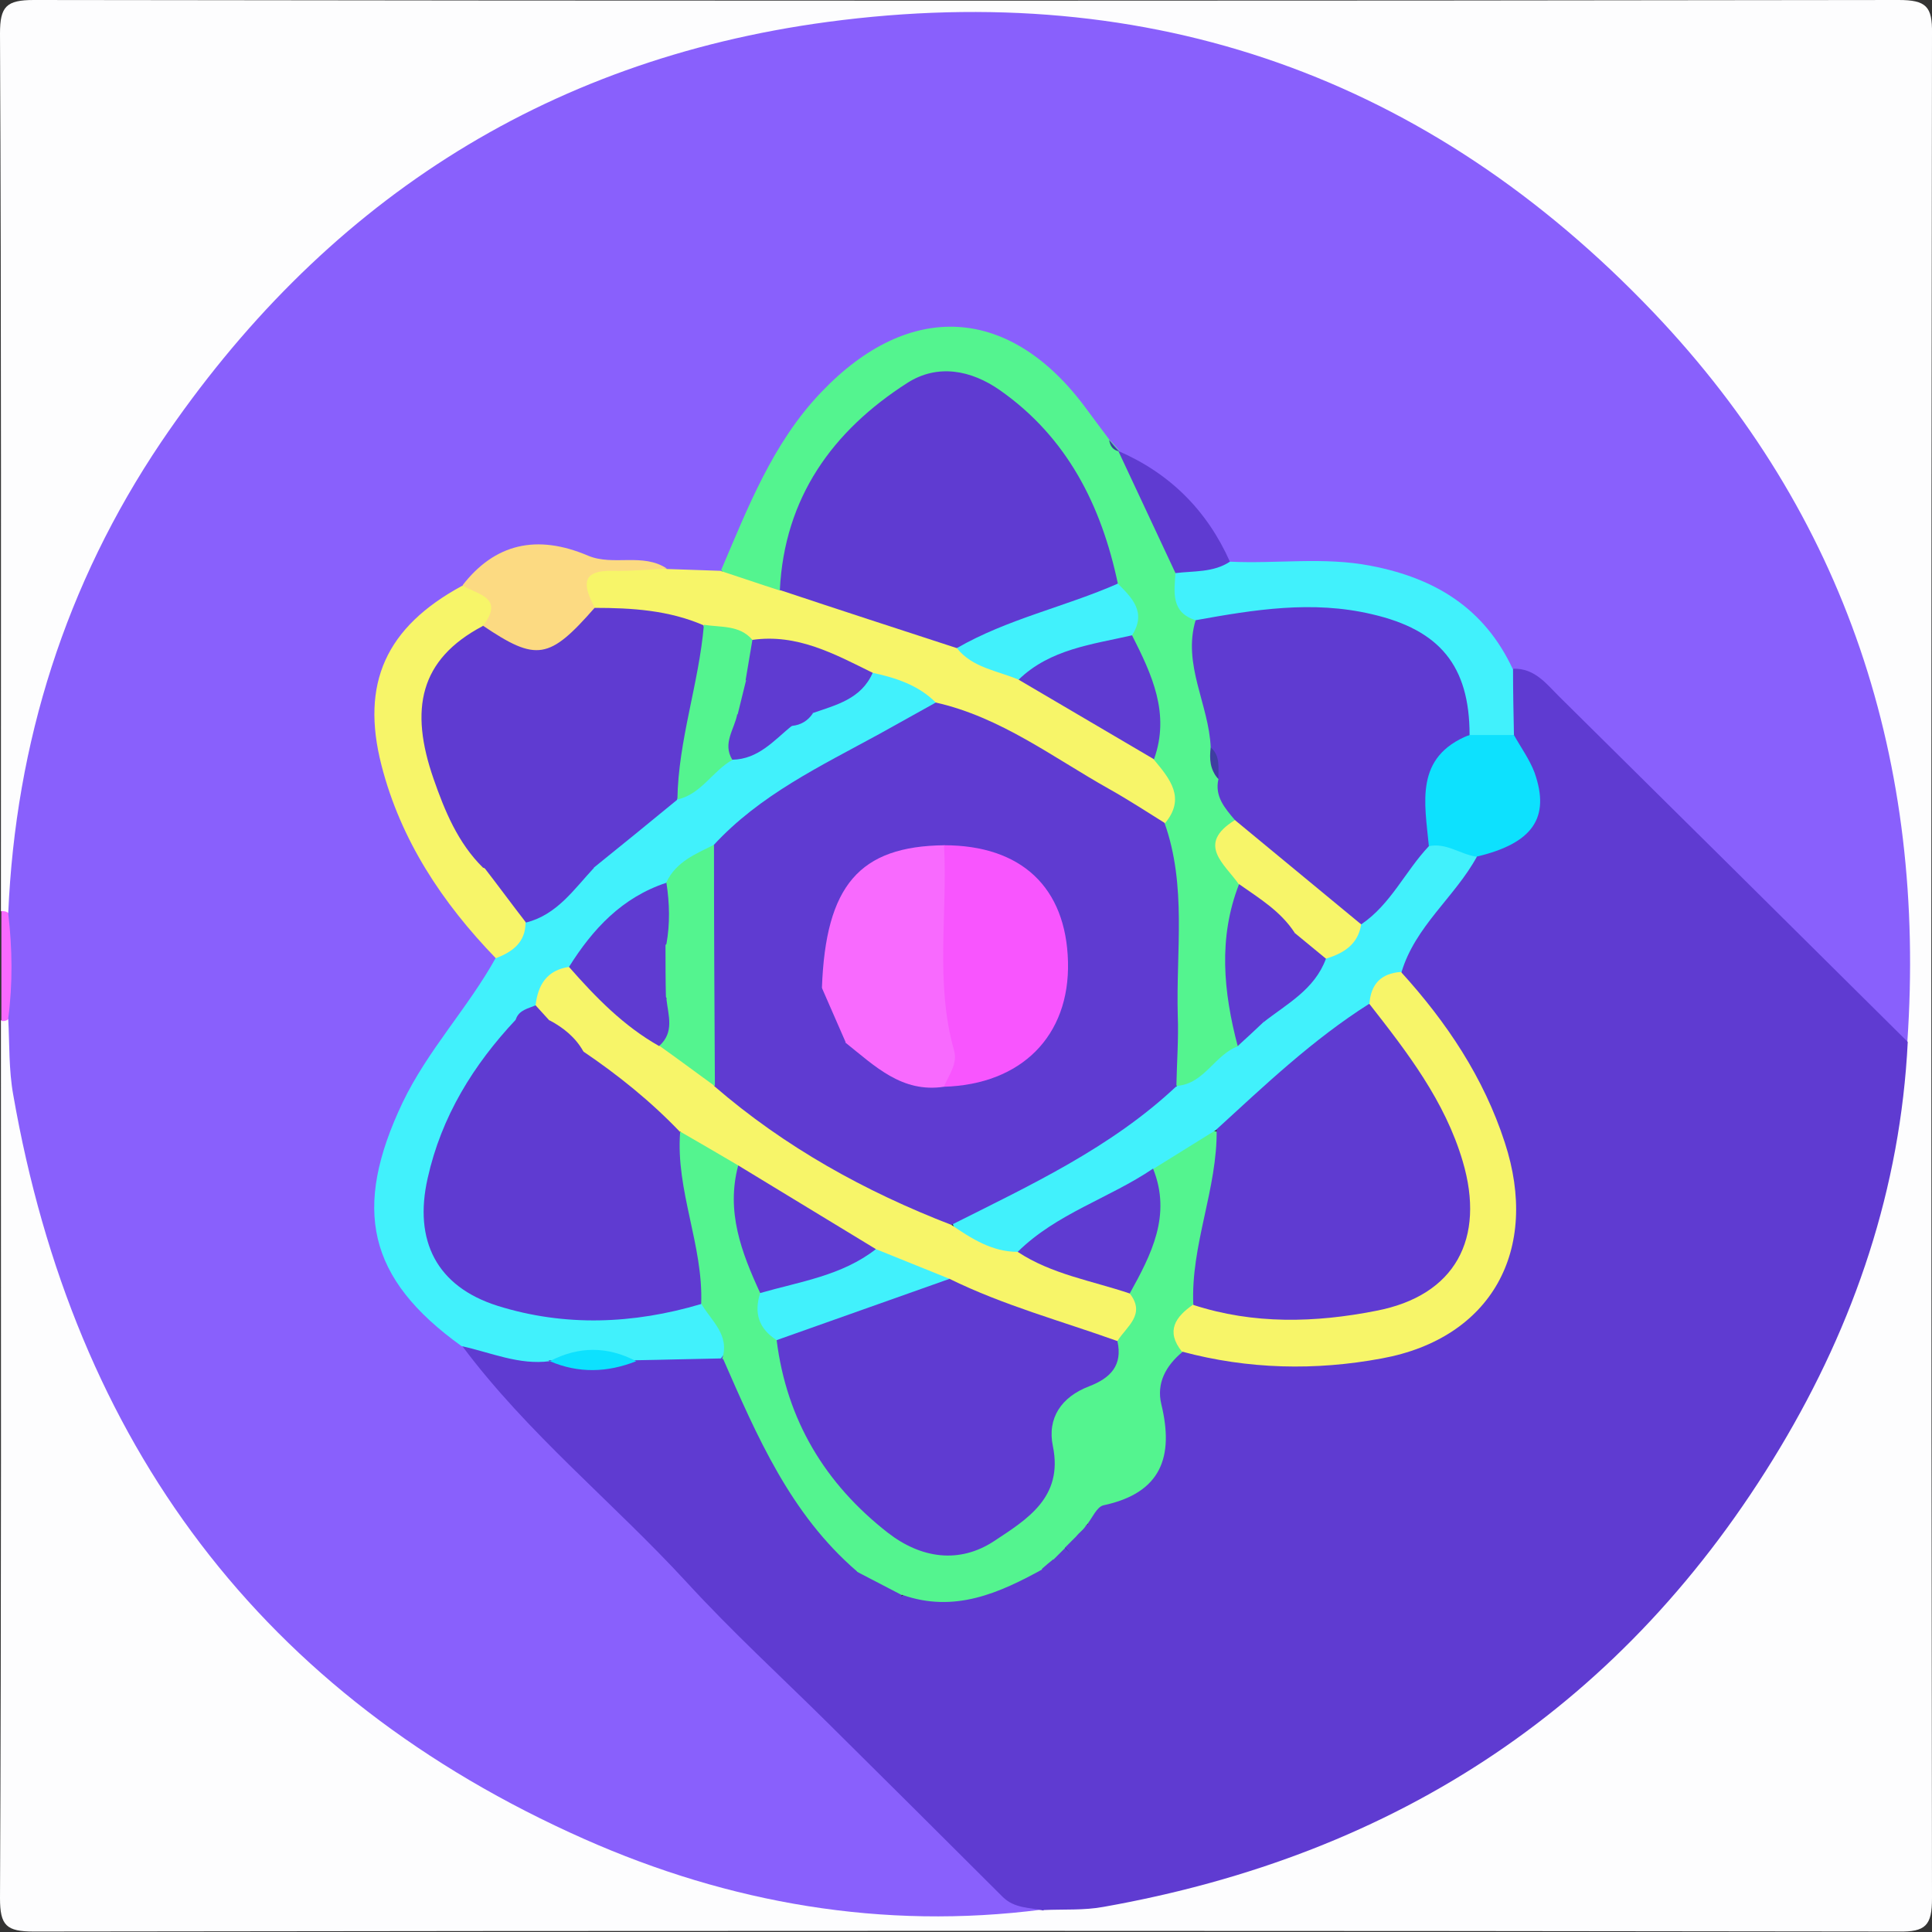
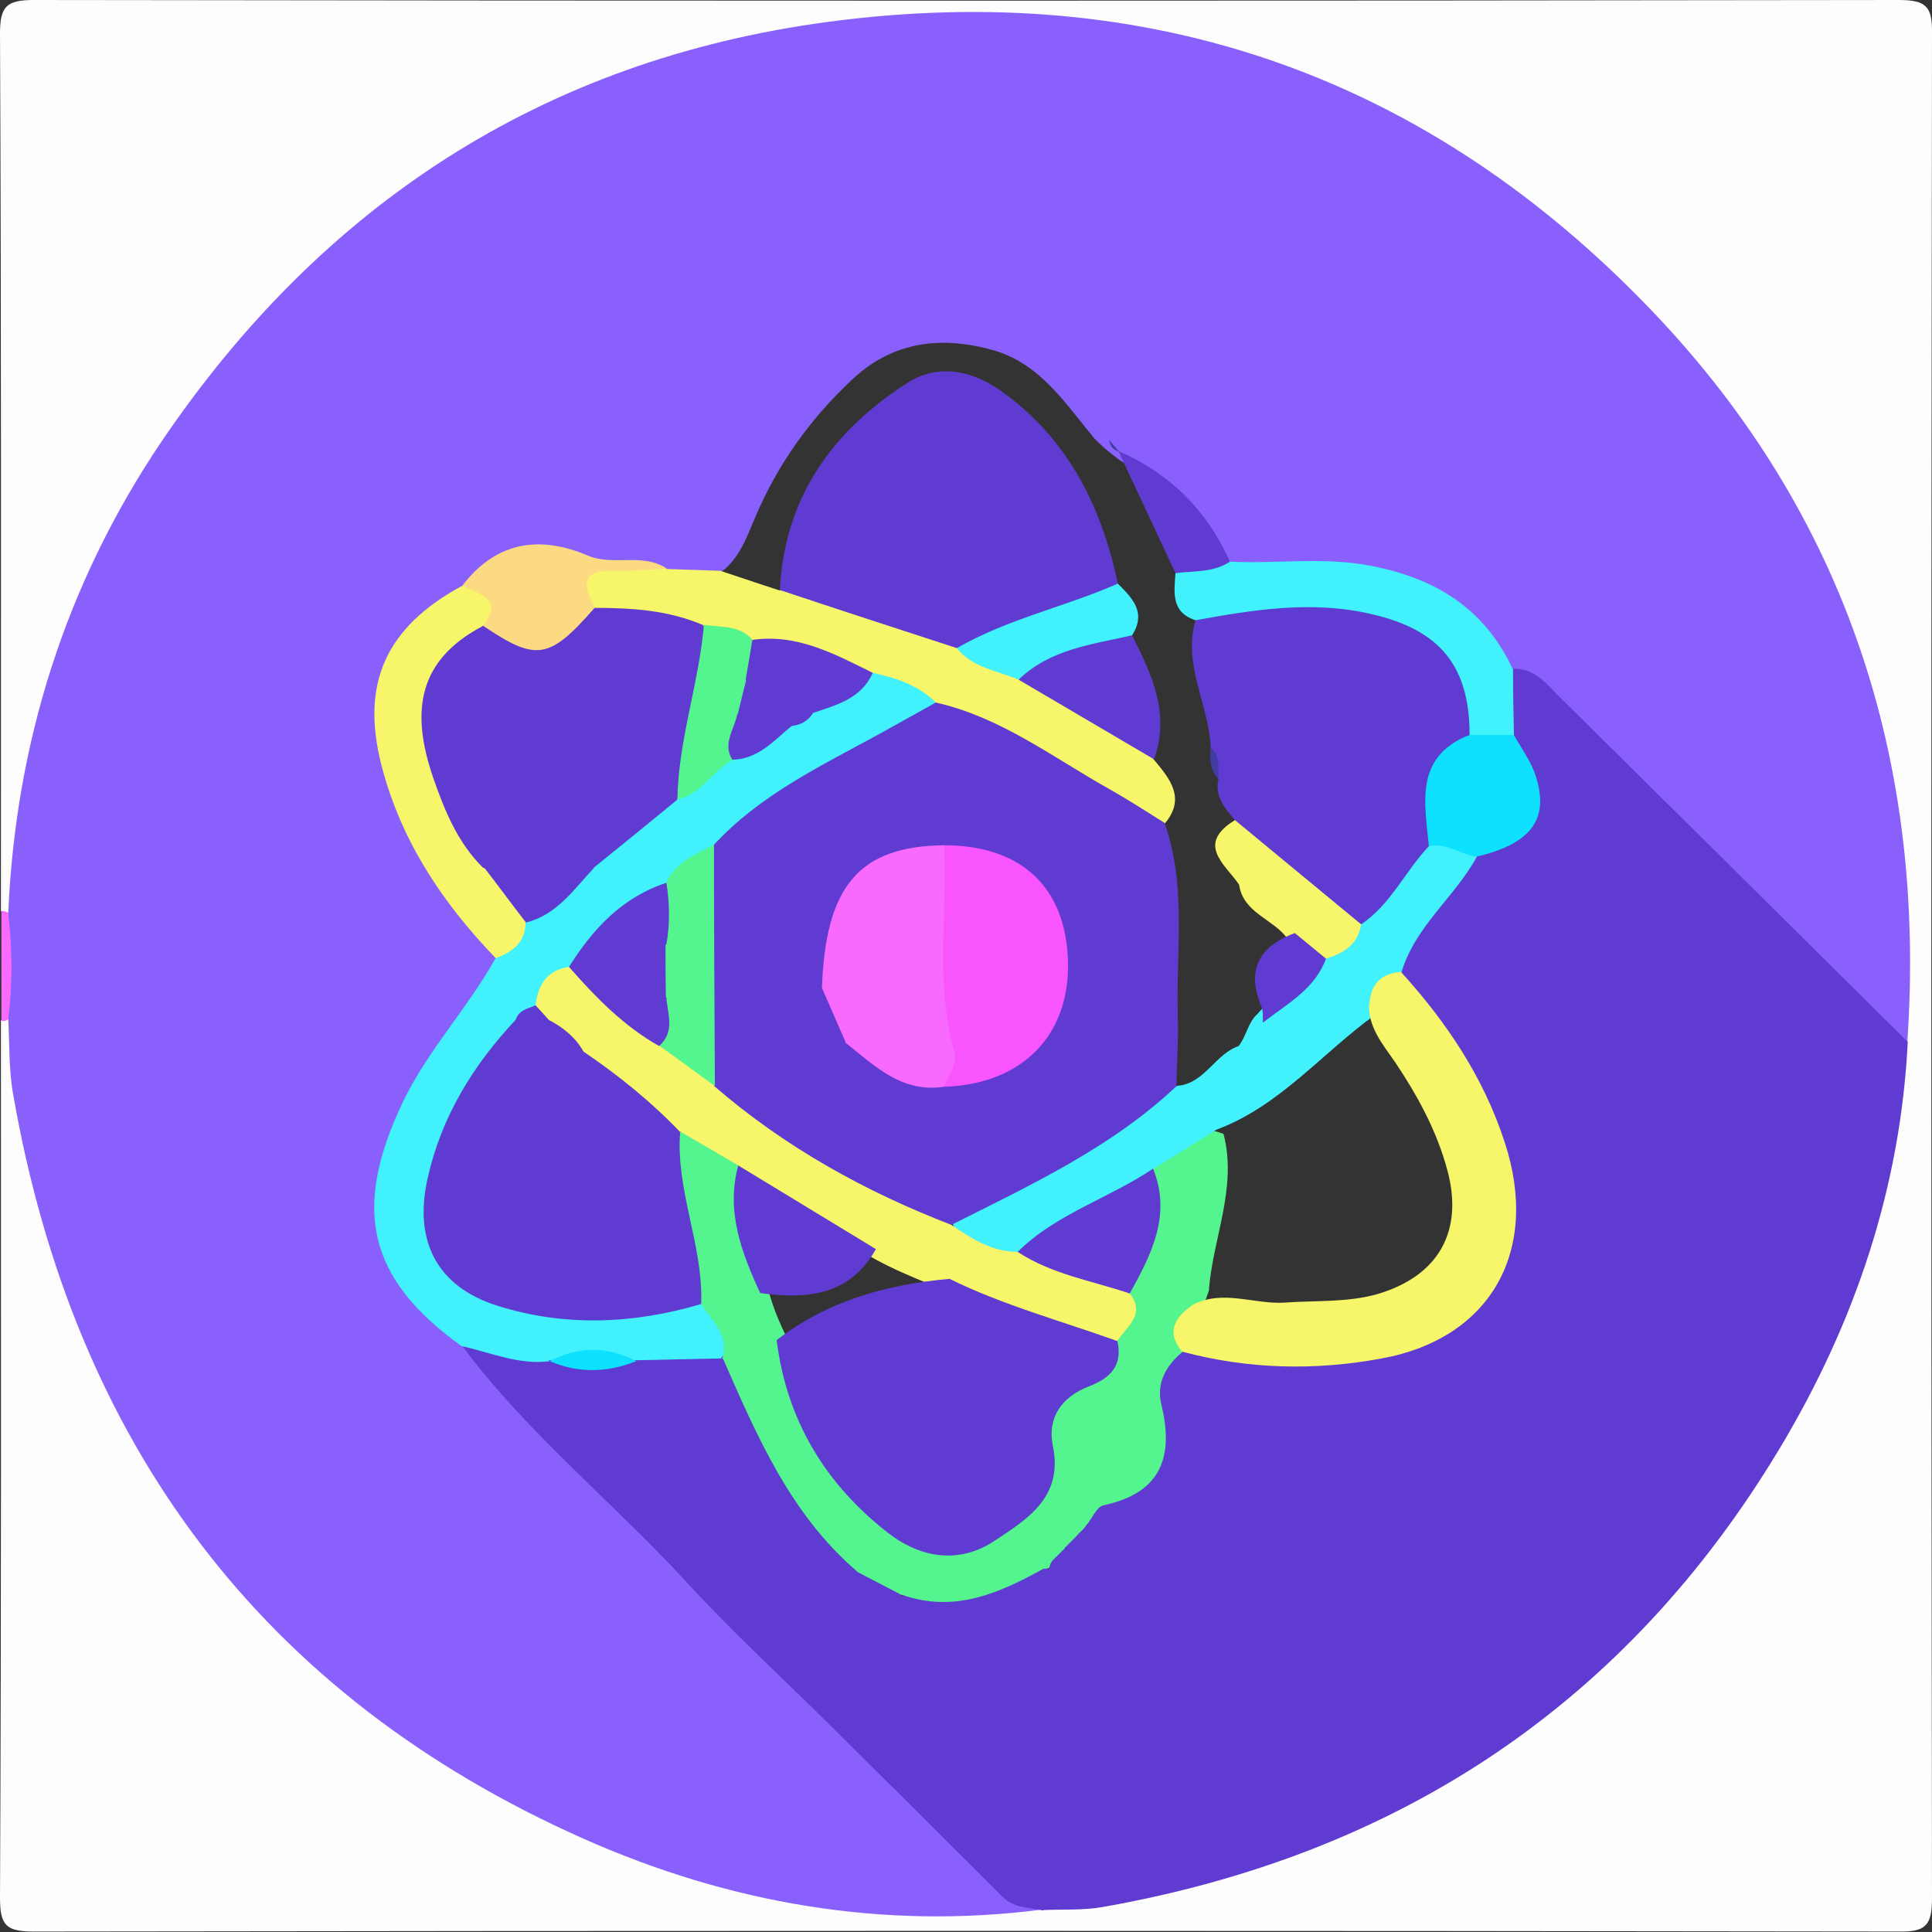
<svg xmlns="http://www.w3.org/2000/svg" id="Layer_1" viewBox="0 0 42.24 42.24">
  <rect x="0" y="0" width="42.24" height="42.24" fill="#333333" stroke="none" />
  <defs>
    <style>.cls-1{fill:#fcda82;}.cls-2{fill:#0de1fe;}.cls-3{fill:#54f48f;}.cls-4{fill:#5f3bd1;}.cls-5{fill:#8960fc;}.cls-6{fill:#fdfdfe;}.cls-7{fill:#3a33a0;}.cls-8{fill:#f855fe;}.cls-9{fill:#f86afe;}.cls-10{fill:#41f1fc;}.cls-11{fill:#f7f569;}.cls-12{fill:#3f3da1;}</style>
  </defs>
  <path class="cls-6" d="M.02,19.92C.02,13.53,.03,7.13,0,.73,0,.14,.14,0,.74,0c13.59,.02,27.18,.02,40.77,0,.6,0,.74,.14,.73,.73-.02,13.59-.02,27.18,0,40.77,0,.6-.14,.74-.73,.73-13.59-.02-27.18-.02-40.77,0-.6,0-.74-.13-.74-.73,.03-6.4,.02-12.79,.02-19.19,.12-.08,.23-.07,.33,.04,.32,.5,.22,1.09,.3,1.63,1.42,9.01,7.9,15.71,16.9,17.28,1.71,.3,3.46,.63,5.23,.26,4.89-.45,9.13-2.4,12.6-5.8,3.6-3.53,5.66-7.89,6.04-12.97,.29-4.78-.78-9.21-3.45-13.2C30.84-1.06,15.63-2.52,6.56,6.49,3.04,9.99,1.06,14.17,.56,19.08c-.03,.28-.05,.56-.21,.8-.1,.11-.21,.12-.33,.04Z" />
  <path class="cls-9" d="M.02,19.92c.06,0,.12,0,.17,.05,.62,.77,.62,1.54,0,2.3-.04,.05-.1,.06-.16,.05v-2.4Z" />
  <path class="cls-5" d="M.18,22.27c.1-.77,.09-1.53,0-2.3,.16-3.74,1.26-7.21,3.34-10.3C7.02,4.5,11.84,1.32,18.09,.48c7.09-.95,13.16,1.21,18.06,6.35,4.22,4.43,5.97,9.85,5.55,15.96-.74-.09-1.14-.67-1.61-1.13-1.93-1.9-3.83-3.81-5.74-5.73-.45-.45-.91-.88-1.48-1.19-1.02-1.67-2.58-2.22-4.43-2.18-.47,0-.95,.04-1.41-.11-.89-.69-1.49-1.69-2.44-2.32-.1-.06-.19-.13-.28-.2-.13-.1-.26-.22-.38-.34-.63-.76-1.18-1.63-2.2-1.93-1.13-.32-2.2-.21-3.1,.64-.91,.85-1.62,1.84-2.11,2.99-.22,.51-.39,1.05-.94,1.33-.35,.13-.7,.05-1.05-.03-.82-.08-1.63-.06-2.4-.51-.87-.5-1.35,.32-1.9,.79-1.99,1.64-2.26,2.99-1.07,5.28,.5,.95,1.19,1.78,1.74,2.7,.13,.5-.2,.83-.47,1.16-.53,.65-.95,1.37-1.32,2.13-1.1,2.26-.88,3.28,1.1,5.13,4.1,4.25,8.18,8.52,12.57,12.48-3.48,.45-6.84-.14-10-1.54C5.72,37.08,1.62,31.55,.29,23.94c-.1-.55-.08-1.11-.11-1.67Z" />
  <path class="cls-4" d="M22.81,41.77c-.3-.07-.63-.04-.89-.3-1.26-1.26-2.53-2.52-3.8-3.78-1.04-1.03-2.12-2.02-3.11-3.1-1.61-1.75-3.48-3.25-4.91-5.17,.64-.31,1.25,.05,1.88,.09,.67,.21,1.34,.2,2.01,0,.57-.1,1.14-.14,1.7,.02,.36,.13,.55,.43,.69,.77,.58,1.44,1.38,2.73,2.41,3.89,.07,.64,.2,1.19,1.03,.64,1-.05,1.92-.41,2.87-.66,.11,.04,.2,.1,.28,.19,.17,.2,.28,.51,.62,.42,.33-.08,.31-.4,.38-.66,.1-.38-.21-.65-.23-1,.98-.71,1.61-1.57,1.46-2.87-.04-.37,.24-.66,.64-.76,1.3-.26,2.58,.29,3.91-.02,2.83-.66,3.78-2.47,2.58-5.15-.46-1.02-1.19-1.88-1.71-2.87-.1-1.35,.94-2.03,1.69-2.88,1.18-.78,1.19-.8,.54-2.67-.04-.45-.11-.9,.24-1.28,.46-.01,.71,.32,.99,.6,2.55,2.52,5.09,5.04,7.63,7.56-.16,3.2-1.16,6.15-2.79,8.87-3.37,5.62-8.36,8.9-14.79,10.04-.43,.08-.87,.05-1.31,.07Z" />
-   <path class="cls-3" d="M15.76,12.48c.59-1.38,1.13-2.79,2.19-3.9,1.94-2.04,4.15-1.9,5.81,.37,.16,.22,.33,.44,.5,.67,.08,.08,.15,.16,.22,.25h-.02c.77,.68,1.03,1.64,1.4,2.55,.09,.38,.26,.73,.43,1.08,.11,.9,.34,1.79,.42,2.69,.01,.27,.03,.53,.12,.79,.07,.35,.37,.63,.37,1.01-.38,.56,.11,1.1,.06,1.65-.09,1.05-.03,2.1,.02,3.16-.41,.62-.75,1.38-1.73,.86-.41-1.16-.15-2.36-.21-3.54-.03-.59-.03-1.19-.09-1.78,.05-.59,0-1.17-.17-1.74,.07-.89-.2-1.73-.5-2.55,0-.48-.13-.93-.36-1.36-.33-1.07-.79-2.09-1.47-2.99-1.18-1.56-2.61-1.6-3.89-.15-.86,.98-1.34,2.15-1.72,3.37-.6,.26-1.03,.04-1.37-.46Z" />
  <path class="cls-10" d="M12.02,29.76c-.67,.09-1.29-.19-1.93-.33-2.06-1.48-2.39-3-1.29-5.32,.55-1.15,1.43-2.07,2.04-3.17,.1-.37,.4-.59,.61-.87,.5-.38,.95-.81,1.38-1.26,.52-.55,1.1-1.01,1.73-1.42,.42-.23,.75-.59,1.18-.79,.54-.21,.98-.57,1.45-.88,.18-.11,.36-.21,.55-.3,.52-.17,.85-.63,1.3-.9,.63-.02,1.15,.18,1.45,.78-.04,.6-.57,.73-.98,.93-1.32,.67-2.58,1.43-3.74,2.36-.36,.26-.73,.5-1.09,.76-.76,.55-1.46,1.15-2.11,1.82-.34,.26-.55,.62-.76,.98-.15,.16-.32,.3-.48,.46-.66,.8-1.19,1.68-1.53,2.66-.59,1.71,.13,2.89,1.93,3.15,.82,.12,1.66,.09,2.49,0,.39-.04,.78-.17,1.17,.01,.41,.34,.87,.67,.37,1.27-.63,.01-1.25,.03-1.88,.04-.63,0-1.26,0-1.89,0Z" />
  <path class="cls-11" d="M20.46,15.36c-.38-.38-.87-.54-1.38-.65-.93,0-1.77-.48-2.69-.56-.36-.09-.72-.17-1.08-.25-.8-.2-1.66-.17-2.41-.59-.47-.56-.44-.93,.39-.93,.43,0,.86-.07,1.29,.06,.39,.01,.78,.03,1.17,.04,.43,.14,.86,.29,1.3,.43,1.43-.26,2.57,.55,3.8,1.02,.5,.31,1.07,.46,1.57,.76,.95,.61,2.08,.98,2.81,1.92,.35,.42,.7,.84,.24,1.39-.23,.18-.47,.1-.66-.03-1.41-.93-2.95-1.65-4.34-2.6Z" />
  <path class="cls-11" d="M11.49,20.17c0,.43-.28,.64-.65,.78-1.17-1.21-2.08-2.58-2.5-4.22-.46-1.79,.1-3.02,1.76-3.92,.83-.09,.99,.26,.64,.96-1.57,1.7-1.57,2.29-.03,5,.28,.46,.74,.82,.78,1.41Z" />
  <path class="cls-10" d="M26.14,13.56c-.54-.17-.47-.61-.44-1.03,.33-.4,.73-.49,1.19-.25,1.03,.05,2.05-.11,3.08,.09,1.41,.27,2.49,.93,3.11,2.27,0,.48,.01,.95,.02,1.43-.28,.27-.6,.28-.93,.12-1.03-2.74-2.53-2.7-4.77-2.46-.43,.04-.87,.1-1.26-.16Z" />
  <path class="cls-1" d="M10.56,13.68c.48-.62-.12-.68-.45-.88q1.06-1.37,2.75-.65c.55,.23,1.19-.07,1.72,.28-.39,.02-.78,.06-1.17,.05-.74-.02-.65,.34-.41,.8-.07,.69-.54,1.02-1.15,1.11-.58,.09-1.09-.07-1.29-.71Z" />
  <path class="cls-4" d="M26.89,12.28c-.36,.24-.79,.2-1.19,.25l-1.25-2.67c1.13,.49,1.94,1.3,2.44,2.42Z" />
  <path class="cls-12" d="M24.47,9.87c-.14-.03-.2-.12-.22-.25,.07,.08,.14,.17,.22,.25Z" />
  <path class="cls-3" d="M15.79,29.71c.17-.53-.24-.83-.46-1.21-.61-1.15-.81-2.37-.6-3.66,.69-.48,1.03,.05,1.42,.47,.27,.89,.3,1.84,.61,2.72,.09,.44,.26,.85,.46,1.25,.27,1.18,.74,2.27,1.54,3.19,.64,.74,1.4,1.41,2.46,1.08,.99-.31,1.57-1.04,1.55-2.15-.01-.52,.23-.91,.67-1.19,.34-.22,.64-.48,.77-.87,.18-.37,.42-.71,.36-1.15,.24-.86,.58-1.69,.54-2.61,.4-.56,.82-1.1,1.64-.79,.31,1.18-.24,2.29-.32,3.43-.15,.46-.4,.89-.58,1.34-.36,.3-.57,.68-.46,1.14,.28,1.15,0,1.94-1.26,2.21-.15,.03-.25,.28-.37,.43,0,.04,0,.09-.01,.13-.03,.08-.08,.16-.13,.23-.05,.07-.11,.13-.17,.19-.03,.03-.06,.06-.09,.09-.06,.06-.13,.12-.19,.18-.11,.08-.22,.14-.36,.14-.96,.53-1.94,.97-3.08,.57-.47,.09-.77-.14-1-.52-1.45-1.25-2.18-2.95-2.92-4.64Z" />
  <path class="cls-10" d="M26.61,24.69c-.47,.29-.93,.58-1.4,.87-.65,1.15-1.98,1.27-2.92,1.97-.69,.1-1.25-.05-1.47-.81,1.55-1.14,3.19-2.12,4.92-2.98,.6-.05,.82-.69,1.34-.87,.17-.21,.2-.51,.41-.7,.43-.5,1.04-.81,1.44-1.33,.28-.24,.55-.48,.74-.8,.52-.56,.84-1.31,1.56-1.7,.44-.12,.82-.05,1.06,.39-.48,.88-1.35,1.52-1.65,2.53-.01,.43-.37,.63-.58,.93-1.15,.83-2.07,1.98-3.44,2.5Z" />
  <path class="cls-11" d="M29.94,21.95c.03-.43,.25-.67,.69-.7,1,1.1,1.81,2.31,2.27,3.73,.77,2.35-.29,4.28-2.69,4.72-1.45,.27-2.92,.24-4.37-.15-.36-.45-.14-.76,.25-1.03,.66-.33,1.33,0,1.99-.04,.67-.05,1.35,0,2.01-.18,1.36-.39,1.92-1.38,1.55-2.73-.23-.85-.65-1.62-1.14-2.35-.27-.39-.59-.76-.57-1.28Z" />
  <path class="cls-2" d="M32.28,18.73c-.35-.05-.66-.31-1.04-.23-.72-1.34-.41-2.18,.88-2.43,.33,0,.65,0,.98,0,.15,.27,.34,.53,.45,.82,.35,.99-.04,1.55-1.27,1.84Z" />
  <path class="cls-4" d="M23.29,33.83c.08-.08,.16-.16,.24-.24,.07-.09,.17-.15,.22-.25h0c.77-.1,.51,.42,.5,.81-.02,.46,.06,.99-.59,1.09-.51,.08-.82-.15-.85-.69,.15-.12,.09-.34,.23-.46l.25-.25h.01Z" />
  <path class="cls-4" d="M18.71,34.35c.33,.17,.67,.35,1,.52-.03,.58-.35,.77-.84,.55-.54-.24-.38-.67-.15-1.06Z" />
  <path class="cls-2" d="M12.02,29.76c.63-.33,1.26-.33,1.89,0-.63,.25-1.26,.27-1.89,0Z" />
-   <path class="cls-4" d="M23.03,34.09c0,.2-.04,.37-.23,.46,0-.08-.01-.17-.02-.25,.08-.07,.16-.14,.25-.21Z" />
  <path class="cls-4" d="M25.73,23.74c-1.43,1.35-3.2,2.17-4.93,3.04-.55,.19-1.03-.07-1.47-.31-1.46-.83-3.14-1.38-4-3.02-.04-1.67-.41-3.35,.27-4.97,1.01-1.1,2.34-1.73,3.62-2.43,.41-.23,.83-.46,1.24-.69,1.42,.32,2.56,1.2,3.79,1.89,.41,.23,.81,.49,1.21,.74,.49,1.38,.25,2.8,.29,4.21,.02,.51-.02,1.02-.03,1.53Z" />
  <path class="cls-4" d="M20.92,14.17c-1.29-.42-2.58-.84-3.87-1.27,.1-2.02,1.15-3.48,2.79-4.53,.66-.42,1.39-.28,2.02,.16,1.47,1.03,2.22,2.52,2.58,4.23-1.02,.86-2.23,1.23-3.52,1.41Z" />
  <path class="cls-4" d="M32.12,16.07c-1.2,.48-.97,1.48-.88,2.43-.52,.55-.83,1.27-1.48,1.71-1.2-.43-2.09-1.22-2.76-2.28-.22-.26-.45-.52-.36-.9-.21-.19-.06-.47-.17-.69-.04-.94-.62-1.81-.33-2.78,1.28-.23,2.55-.44,3.86-.13,1.47,.34,2.13,1.12,2.13,2.64Z" />
  <path class="cls-4" d="M25.23,16.6c-.99-.58-1.97-1.16-2.96-1.74,.5-.92,1.31-1.24,2.48-.97,.43,.85,.84,1.71,.48,2.71Z" />
  <path class="cls-10" d="M24.75,13.89c-.87,.2-1.79,.3-2.48,.97-.47-.2-1.01-.26-1.35-.69,1.11-.64,2.36-.9,3.52-1.41,.32,.32,.63,.63,.31,1.13Z" />
  <path class="cls-11" d="M27,17.93l2.76,2.28c-.07,.44-.38,.63-.77,.75-.38,.02-.6-.24-.85-.45-.31-.42-.96-.55-1.05-1.17-.31-.45-.95-.88-.09-1.41Z" />
-   <path class="cls-4" d="M27.09,19.33c.44,.31,.91,.59,1.22,1.07-.74,.47-.57,1.27-.7,1.96-.18,.17-.36,.34-.55,.51-.31-1.18-.43-2.36,.03-3.54Z" />
  <path class="cls-12" d="M26.47,16.34c.22,.19,.16,.45,.17,.69-.19-.2-.2-.44-.17-.69Z" />
  <path class="cls-4" d="M14.87,24.75c-.1,1.28,.51,2.48,.46,3.76-1.48,.44-2.98,.5-4.45,.04-1.33-.42-1.84-1.42-1.53-2.79,.3-1.35,1-2.48,1.93-3.47,.47,.26,.59,1.26,1.45,.69,1.03,.21,1.75,.8,2.14,1.77Z" />
  <path class="cls-4" d="M10.56,13.68c1.17,.79,1.45,.74,2.44-.39,.81,0,1.62,.05,2.38,.38,.42,1.36-.04,2.6-.58,3.82-.61,.5-1.22,1-1.83,1.49-.81,.4-1.61,.26-2.41-.01-.55-.54-.84-1.25-1.08-1.94-.53-1.52-.31-2.61,1.07-3.34Z" />
  <path class="cls-11" d="M14.87,24.75c-.64-.67-1.36-1.25-2.13-1.77-.29,0-.47-.18-.67-.35-.08-.07-.15-.15-.21-.23-.1-.12-.17-.26-.15-.42,.05-.45,.25-.77,.73-.84,.87,.24,1.29,1.12,2.06,1.5,.42,.32,.85,.64,1.12,1.11,1.54,1.33,3.29,2.3,5.18,3.03,.44,.3,.89,.59,1.45,.59,.92,.04,1.79,.2,2.45,.91,.36,.46-.07,.72-.27,1.04-1.34,.24-2.4-.52-3.54-1-.57-.26-1.17-.47-1.72-.77-1.06-.61-2.26-1.02-3.03-2.07-.42-.25-.84-.49-1.27-.74Z" />
  <path class="cls-3" d="M15.62,23.74c-.4-.29-.8-.59-1.21-.88-.03-.37-.11-.73-.09-1.1,0-.38-.01-.76,0-1.14,.01-.46-.05-.92,.25-1.33,.21-.45,.64-.62,1.04-.82,0,1.76,.01,3.51,.02,5.27Z" />
  <path class="cls-4" d="M14.57,21.84c.04,.36,.18,.73-.16,1.03-.78-.44-1.39-1.07-1.97-1.73,.52-.83,1.16-1.52,2.13-1.84,.07,.45,.08,.9,0,1.34-.48,.4-.31,.8,.01,1.19Z" />
  <path class="cls-3" d="M14.81,17.48c.02-1.3,.47-2.53,.58-3.82,.37,.06,.78,0,1.06,.33,.17,.26,.16,.55,.15,.85-.02,.28-.1,.54-.19,.8-.12,.33-.23,.66-.39,.97-.44,.24-.68,.75-1.21,.87Z" />
  <path class="cls-4" d="M16.3,14.88c.05-.3,.1-.59,.15-.89,.98-.14,1.8,.31,2.63,.72-.25,.57-.79,.7-1.31,.88-.44-.34-1.04-.36-1.47-.72Z" />
  <path class="cls-4" d="M10.58,18.96c.81-.41,1.61,.12,2.41,.01-.44,.47-.81,1.03-1.49,1.2-.31-.4-.61-.81-.92-1.21Z" />
  <path class="cls-4" d="M12.02,22.31c.3,.16,.56,.37,.73,.67,.02,.66-.23,.93-.81,.46-.35-.28-.76-.59-.66-1.16,.07-.2,.27-.23,.43-.3,.1,.11,.2,.22,.3,.33h0Z" />
  <path class="cls-4" d="M16.3,14.88c.52,.17,1.44-.46,1.47,.72-.11,.16-.26,.25-.45,.27-.46,.21-.91,.33-1.19-.26,.06-.24,.12-.49,.18-.73Z" />
  <path class="cls-4" d="M16.12,15.61c.36,.26,.78,.24,1.19,.26-.39,.32-.73,.73-1.3,.74-.22-.36,.05-.67,.11-1Z" />
-   <path class="cls-4" d="M29.94,21.95c.83,1.06,1.65,2.12,2.04,3.44,.5,1.69-.16,2.94-1.9,3.27-1.32,.26-2.67,.3-3.99-.13-.06-1.31,.53-2.54,.51-3.84,1.06-.97,2.1-1.96,3.33-2.74Z" />
  <path class="cls-4" d="M20.76,27.96c1.18,.58,2.44,.92,3.67,1.36,.12,.53-.15,.81-.62,.99-.6,.23-.92,.69-.79,1.31,.23,1.12-.57,1.6-1.28,2.07-.77,.51-1.61,.38-2.33-.18-1.37-1.07-2.21-2.46-2.43-4.21,1.11-.86,2.41-1.22,3.78-1.34Z" />
  <path class="cls-4" d="M16.14,25.48c1,.61,2.01,1.22,3.01,1.83-.57,1.02-1.51,1.1-2.53,.96-.41-.89-.75-1.78-.48-2.79Z" />
  <path class="cls-4" d="M24.7,28.28c-.83-.28-1.71-.42-2.45-.91,.85-.84,2-1.17,2.96-1.82,.41,1.02-.04,1.88-.51,2.73Z" />
-   <path class="cls-10" d="M16.62,28.27c.87-.25,1.79-.38,2.53-.96,.54,.22,1.07,.43,1.61,.65-1.26,.45-2.52,.89-3.78,1.34-.39-.25-.5-.59-.36-1.03Z" />
  <path class="cls-7" d="M23.75,33.34c-.07,.08-.15,.17-.22,.25,.07-.08,.15-.17,.22-.25Z" />
  <path class="cls-4" d="M27.61,22.36c0-.12,.01-.24-.03-.35q-.49-1.16,.73-1.61c.23,.19,.45,.37,.68,.56-.25,.68-.86,.99-1.38,1.4Z" />
  <path class="cls-7" d="M23.29,33.83s.06,.07,.1,.11c-.04-.03-.07-.06-.11-.1,0,0,.01-.01,.01-.01Z" />
  <path class="cls-9" d="M17.97,21.6c.08-2.24,.82-3.1,2.68-3.12,.45,.54,.34,1.19,.36,1.81,.01,.75,0,1.5,.1,2.24,.07,.49,.05,.95-.47,1.23-.92,.14-1.51-.45-2.15-.96-.43-.28-.8-.6-.52-1.19Z" />
  <path class="cls-8" d="M20.64,23.75c.11-.25,.3-.5,.22-.78-.42-1.48-.14-3-.22-4.49,1.69,0,2.67,.92,2.71,2.55,.04,1.62-1.02,2.68-2.71,2.73Z" />
  <path class="cls-4" d="M17.97,21.6l.52,1.19c-.38,.06-.64-.13-.89-.4-.56-.61-.29-.78,.37-.79Z" />
  <path class="cls-4" d="M14.57,21.84c-.43-.06-.79-.3-.8-.72-.01-.47,.42-.47,.78-.48,0,.4,0,.79,.01,1.19Z" />
</svg>